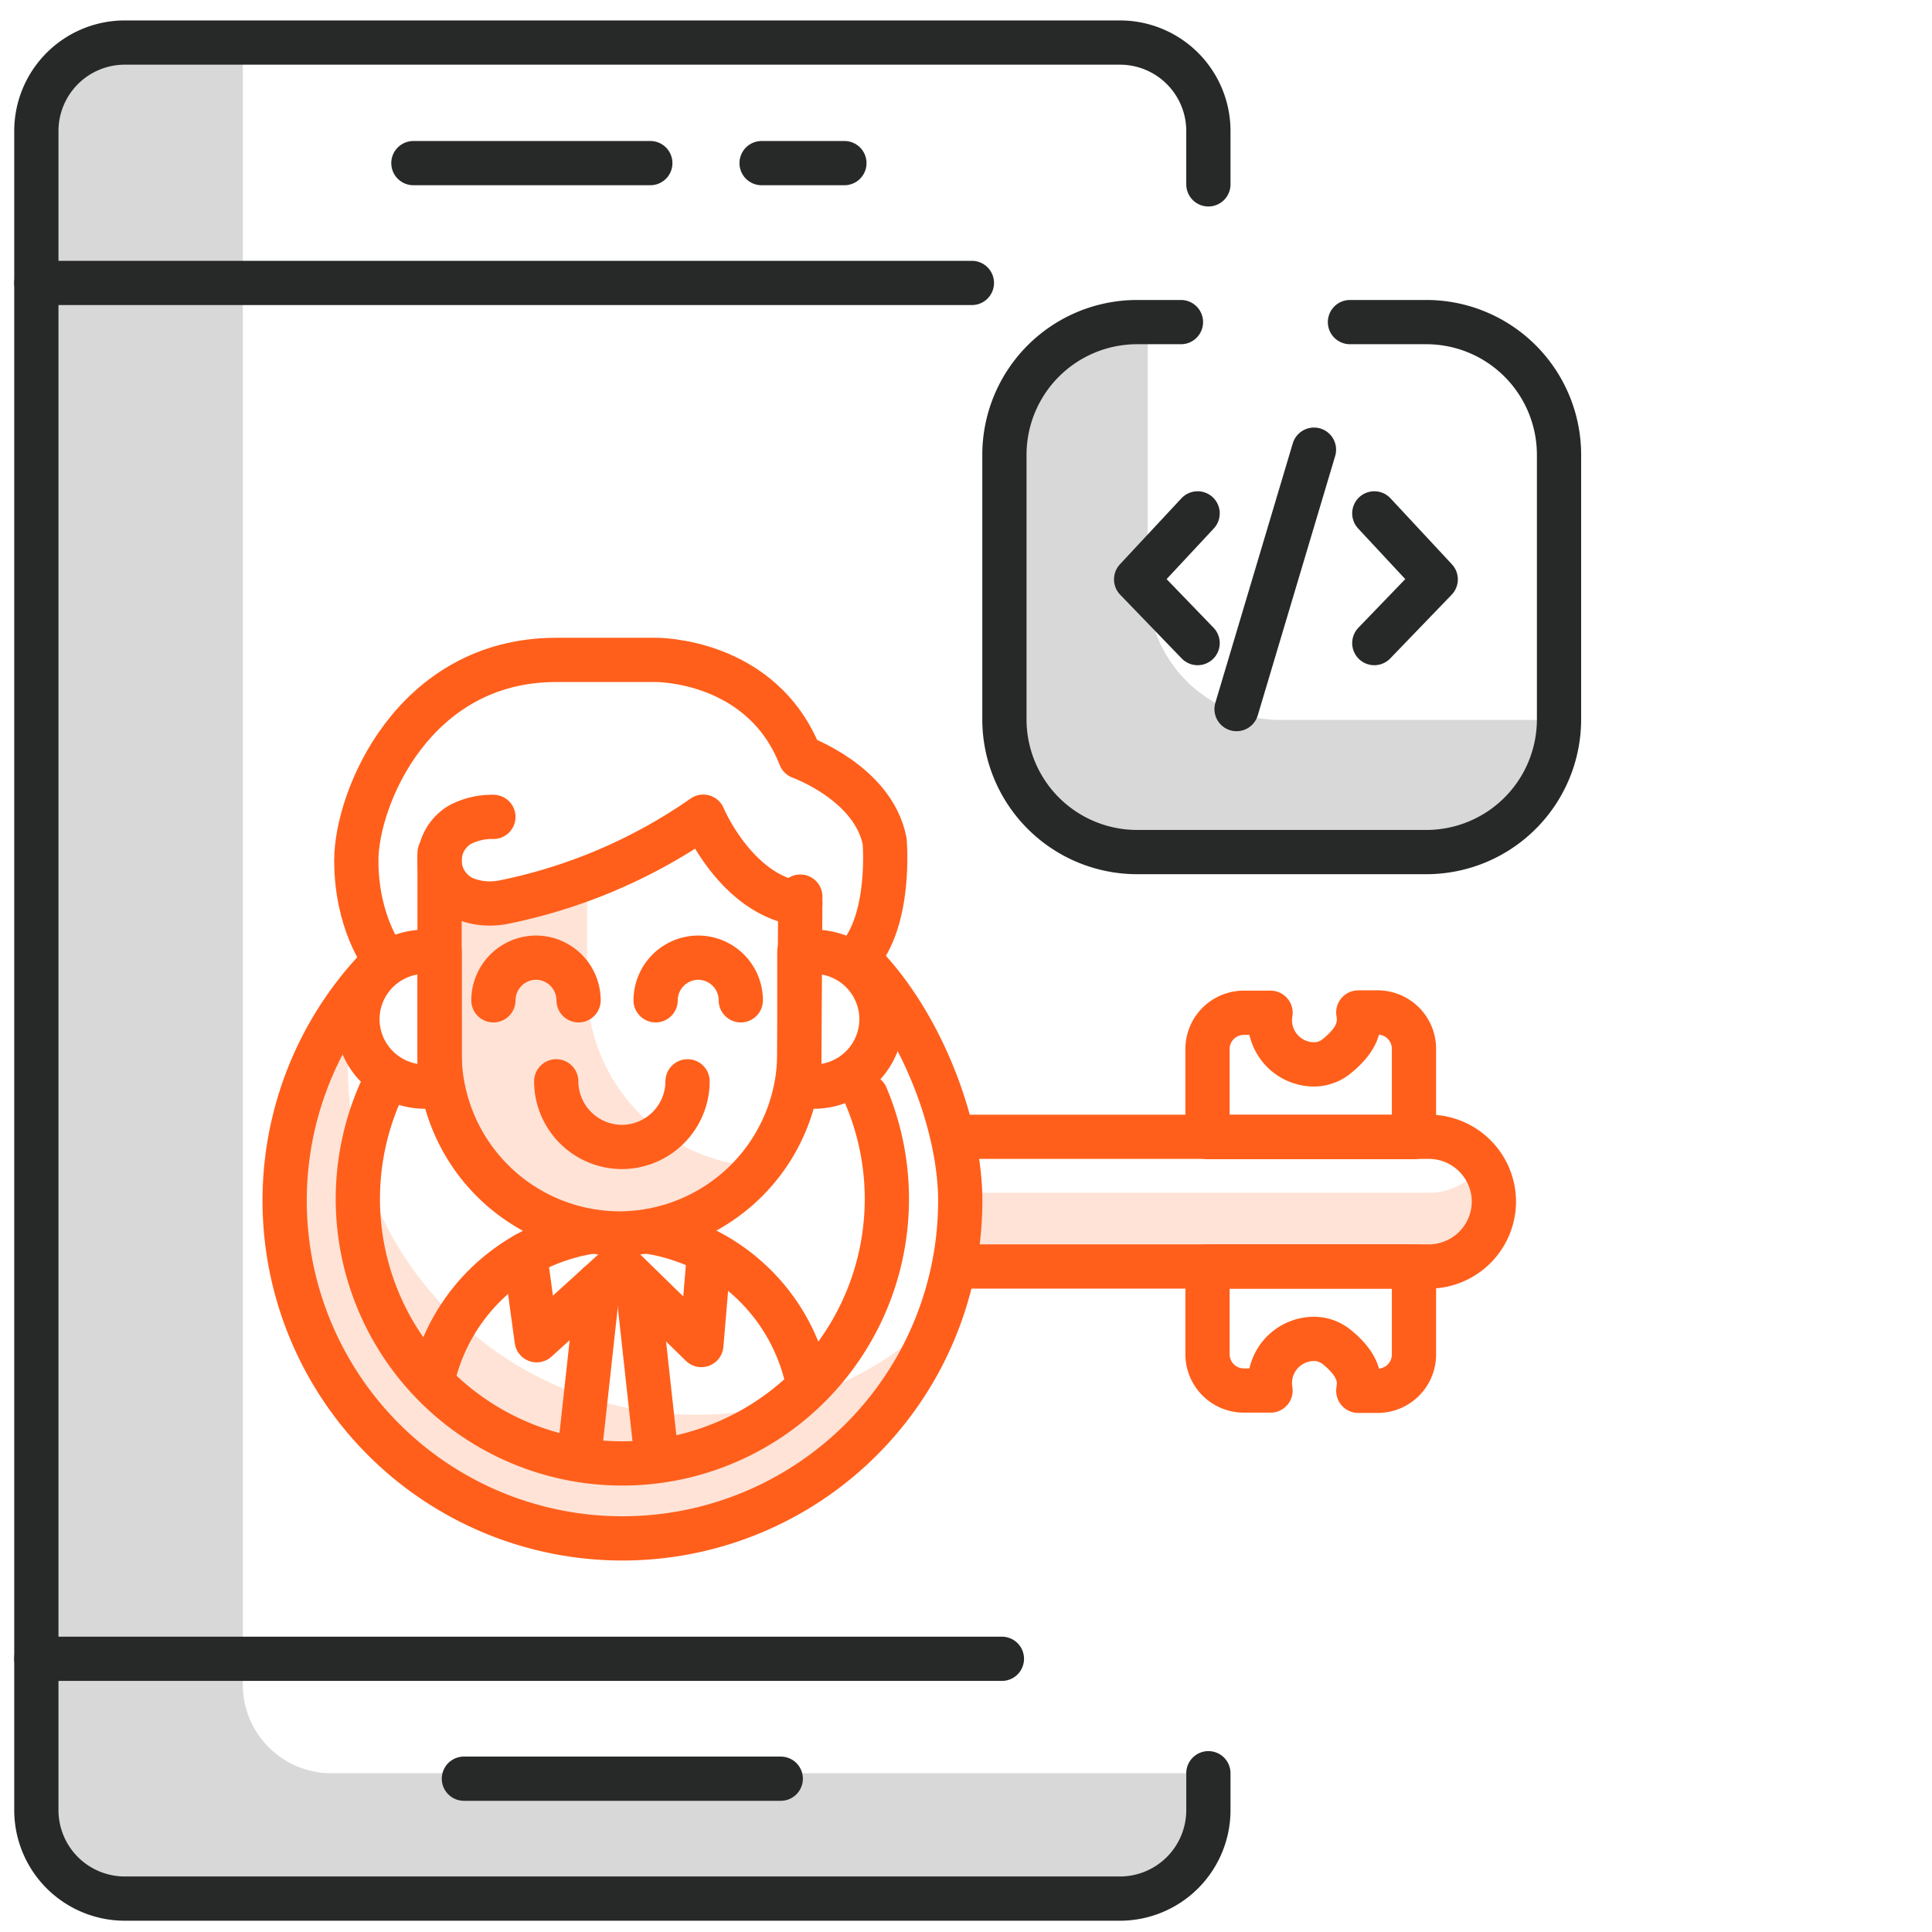
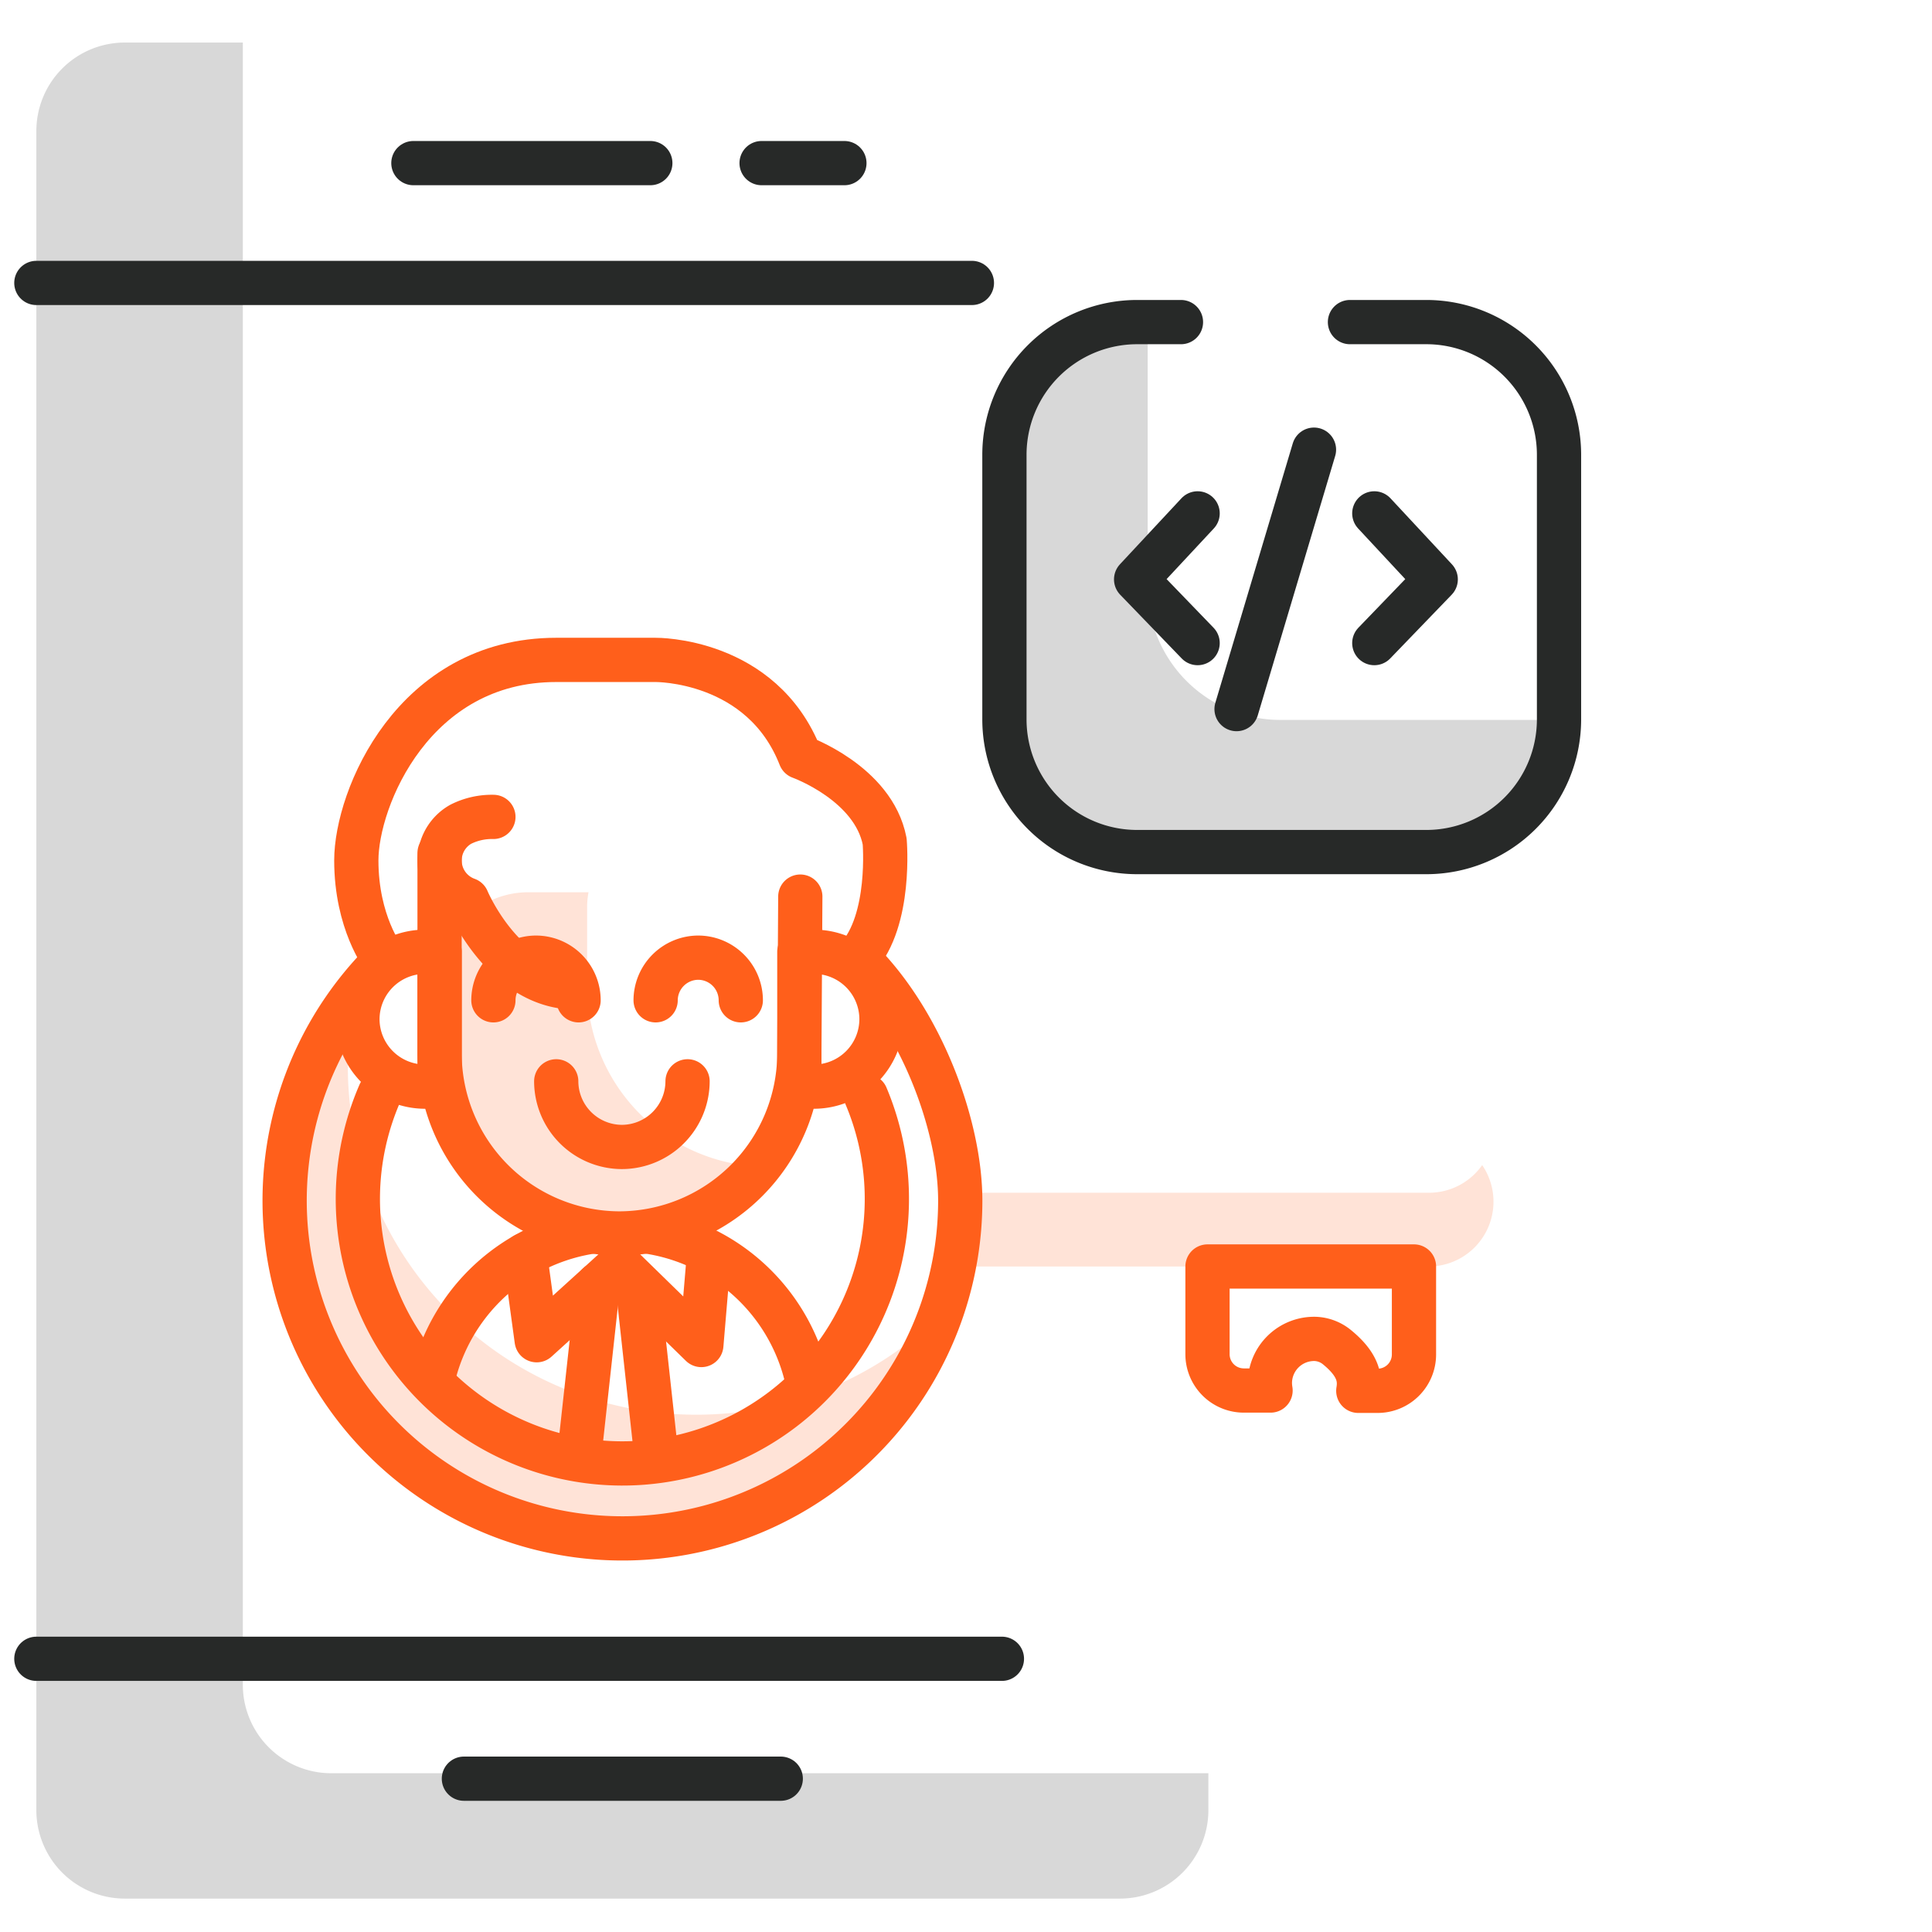
<svg xmlns="http://www.w3.org/2000/svg" id="Layer_1" data-name="Layer 1" viewBox="0 0 262 262">
  <defs>
    <style>.cls-1{fill:#d8d8d8;}.cls-2,.cls-4{fill:none;stroke-linecap:round;stroke-linejoin:round;stroke-width:6px;}.cls-2{stroke:#272928;}.cls-3{fill:#ffe3d7;}.cls-4{stroke:#ff5f1b;}</style>
  </defs>
  <path class="cls-1" d="M44.93,240.47a12,12,0,0,1-12-12V5.77h-16a12,12,0,0,0-12,12v227.7a12,12,0,0,0,12,12H151.87a12,12,0,0,0,12-12v-5Z" />
-   <path class="cls-2" d="M163.87,25V17.77a12,12,0,0,0-12-12H16.93a12,12,0,0,0-12,12v227.7a12,12,0,0,0,12,12H151.87a12,12,0,0,0,12-12v-5" />
  <line class="cls-2" x1="131.8" y1="38.37" x2="4.93" y2="38.37" />
  <line class="cls-2" x1="4.93" y1="224.95" x2="135.87" y2="224.95" />
  <line class="cls-2" x1="56.06" y1="22.12" x2="88.19" y2="22.12" />
  <line class="cls-2" x1="103.28" y1="22.12" x2="114.51" y2="22.12" />
  <line class="cls-2" x1="62.91" y1="241.21" x2="105.88" y2="241.21" />
  <path class="cls-3" d="M94.4,191.85a47.23,47.23,0,0,1-45.3-60.59A47.22,47.22,0,1,0,129.69,176,47.09,47.09,0,0,1,94.4,191.85Z" />
  <path class="cls-4" d="M117.45,148.65a35.87,35.87,0,1,1-65.94-.38" />
  <path class="cls-3" d="M193.79,161.75H131.66v10h62.13A8.79,8.79,0,0,0,201,158,8.82,8.82,0,0,1,193.79,161.75Z" />
-   <path class="cls-4" d="M131.66,154.16h62.13a8.82,8.82,0,0,1,8.8,8.79h0a8.83,8.83,0,0,1-8.8,8.8H131.66" />
-   <path class="cls-4" d="M186.84,137.3H184.2c.29,1.69,0,3.56-2.91,5.92a4.89,4.89,0,0,1-2.93,1.12,6,6,0,0,1-6.15-6,6.52,6.52,0,0,1,.09-1h-3.63a4.93,4.93,0,0,0-4.92,4.91v11.95h28V142.21A4.93,4.93,0,0,0,186.84,137.3Z" />
  <path class="cls-4" d="M186.84,188.61H184.2c.29-1.69,0-3.56-2.91-5.93a4.94,4.94,0,0,0-2.93-1.11,6,6,0,0,0-6.15,6,6.64,6.64,0,0,0,.09,1h-3.63a4.93,4.93,0,0,1-4.92-4.92V171.75h28v11.94A4.93,4.93,0,0,1,186.84,188.61Z" />
  <path class="cls-4" d="M116.22,129.87c8.62,8.33,14,22.68,14,32.95A45.81,45.81,0,1,1,51.4,131.05" />
  <path class="cls-4" d="M58.89,186.23a26.12,26.12,0,0,1,25.18-19.5h0a26.12,26.12,0,0,1,25.44,20.62" />
  <path class="cls-3" d="M79.62,133.88V123a11,11,0,0,1,.19-2H71.62a12,12,0,0,0-12,12v10.84a24.36,24.36,0,0,0,44.05,14.38A24.46,24.46,0,0,1,79.62,133.88Z" />
  <path class="cls-4" d="M108.53,121.59l-.13,21.29A24.47,24.47,0,0,1,84,167.27h0a24.47,24.47,0,0,1-24.39-24.39v-27.2" />
  <path class="cls-4" d="M59.62,147.36h-2a9.17,9.17,0,0,1-9.15-9.15h0a9.17,9.17,0,0,1,9.15-9.14h2Z" />
  <path class="cls-4" d="M108.4,147.36h2a9.17,9.17,0,0,0,9.14-9.15h0a9.16,9.16,0,0,0-9.14-9.14h-2Z" />
  <polyline class="cls-4" points="71.2 170.17 72.78 181.75 84.01 171.56 95.11 182.4 96.14 170.17" />
  <line class="cls-4" x1="81.1" y1="174.2" x2="78.51" y2="197.81" />
  <line class="cls-4" x1="86.46" y1="174.2" x2="89.05" y2="197.81" />
  <path class="cls-4" d="M66.91,135.65a5.8,5.8,0,0,1,5.78-5.78h0a5.79,5.79,0,0,1,5.77,5.78" />
  <path class="cls-4" d="M88.91,135.65a5.8,5.8,0,0,1,5.78-5.78h0a5.79,5.79,0,0,1,5.77,5.78" />
  <path class="cls-4" d="M93.24,146.64a8.93,8.93,0,0,1-8.91,8.9h0a8.93,8.93,0,0,1-8.9-8.9" />
-   <path class="cls-4" d="M66.91,110.78a9.39,9.39,0,0,0-4.43,1A5.64,5.64,0,0,0,63.35,122a10.17,10.17,0,0,0,1.67.42,9.64,9.64,0,0,0,3.17-.06,72.25,72.25,0,0,0,27.18-11.61s4.45,10.65,13.16,11.81" />
+   <path class="cls-4" d="M66.91,110.78a9.39,9.39,0,0,0-4.43,1A5.64,5.64,0,0,0,63.35,122s4.45,10.65,13.16,11.81" />
  <path class="cls-4" d="M52,129.87s-3.68-4.77-3.68-13.19,7.75-27.19,27.1-27.19H88.91s14.39-.19,19.62,13.16c0,0,9.92,3.54,11.44,11.45,0,0,.94,10.67-3.7,15.77" />
  <path class="cls-1" d="M155.64,79.69v-36h-1.49a18,18,0,0,0-17.94,17.94v36a18,18,0,0,0,17.94,17.93h39.34a18,18,0,0,0,17.93-17.93H173.58A18,18,0,0,1,155.64,79.69Z" />
  <line class="cls-2" x1="178.19" y1="60.98" x2="167.69" y2="96.16" />
  <polyline class="cls-2" points="186.37 69.62 194.7 78.57 186.37 87.21" />
  <polyline class="cls-2" points="162.41 69.62 154.07 78.57 162.41 87.21" />
  <path class="cls-2" d="M183.07,43.68h10.42a18,18,0,0,1,17.93,17.94v36a18,18,0,0,1-17.93,17.93H154.15a18,18,0,0,1-17.94-17.93v-36a18,18,0,0,1,17.94-17.94h6" />
</svg>